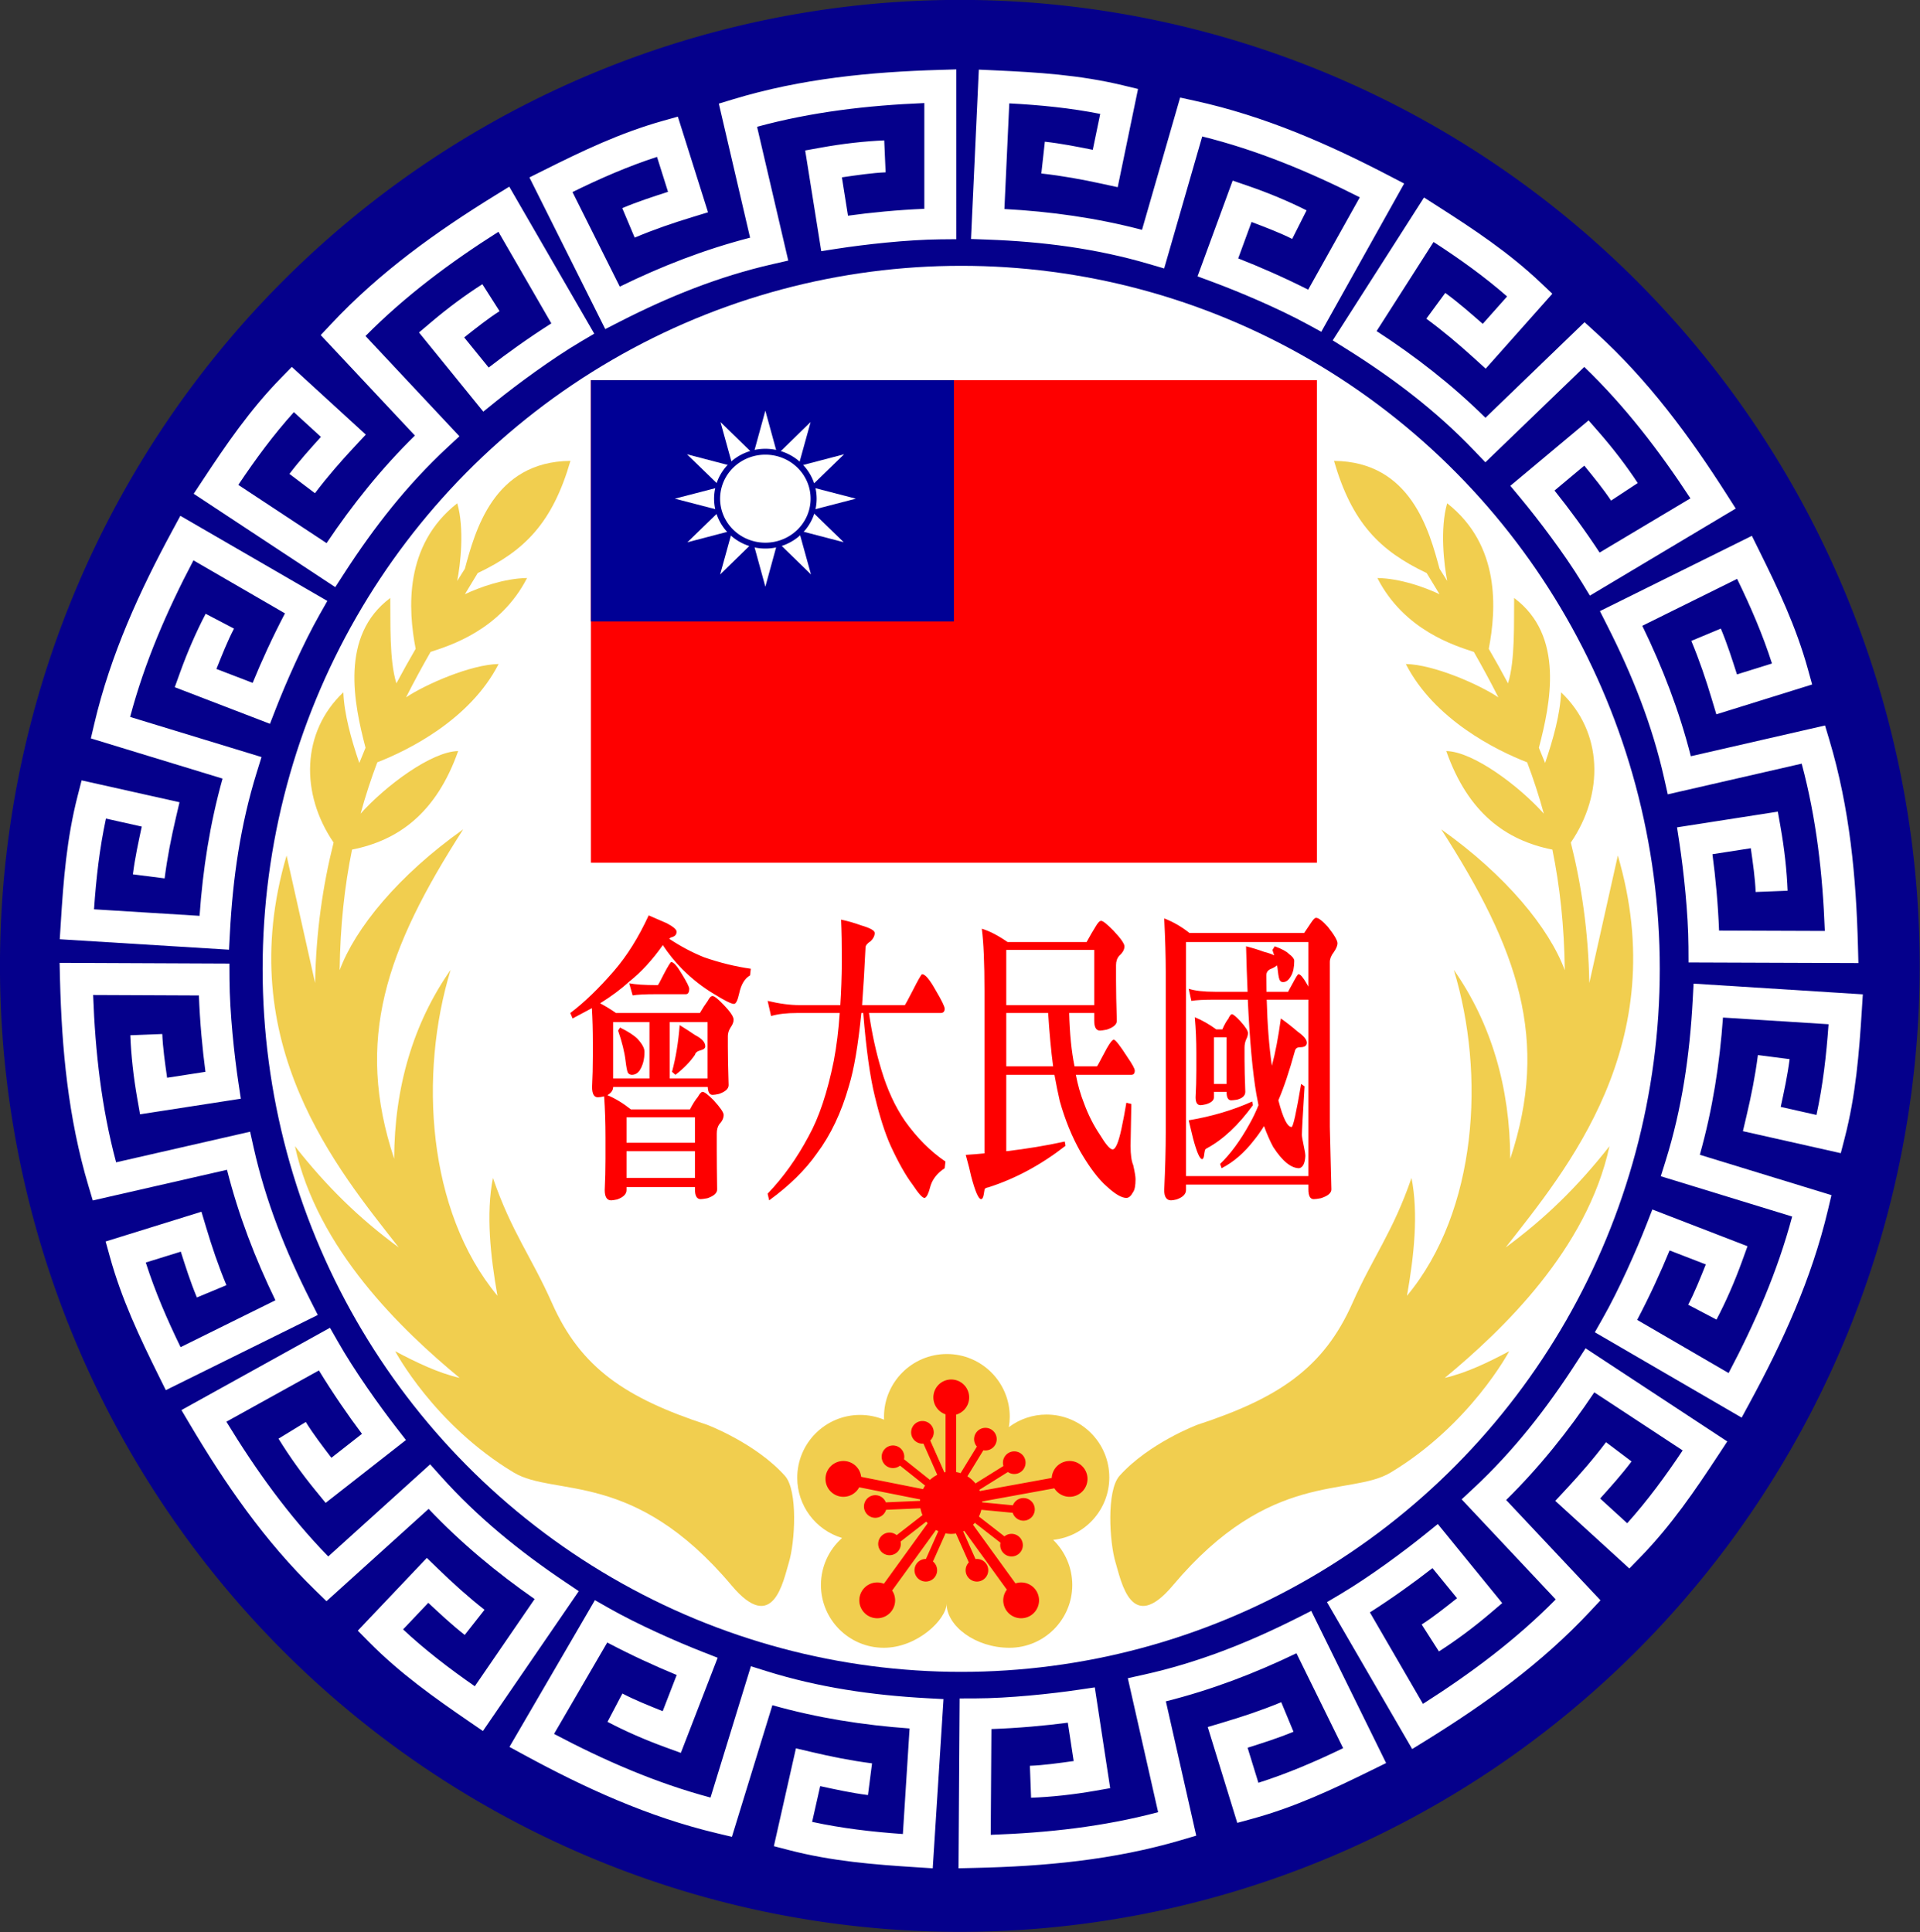
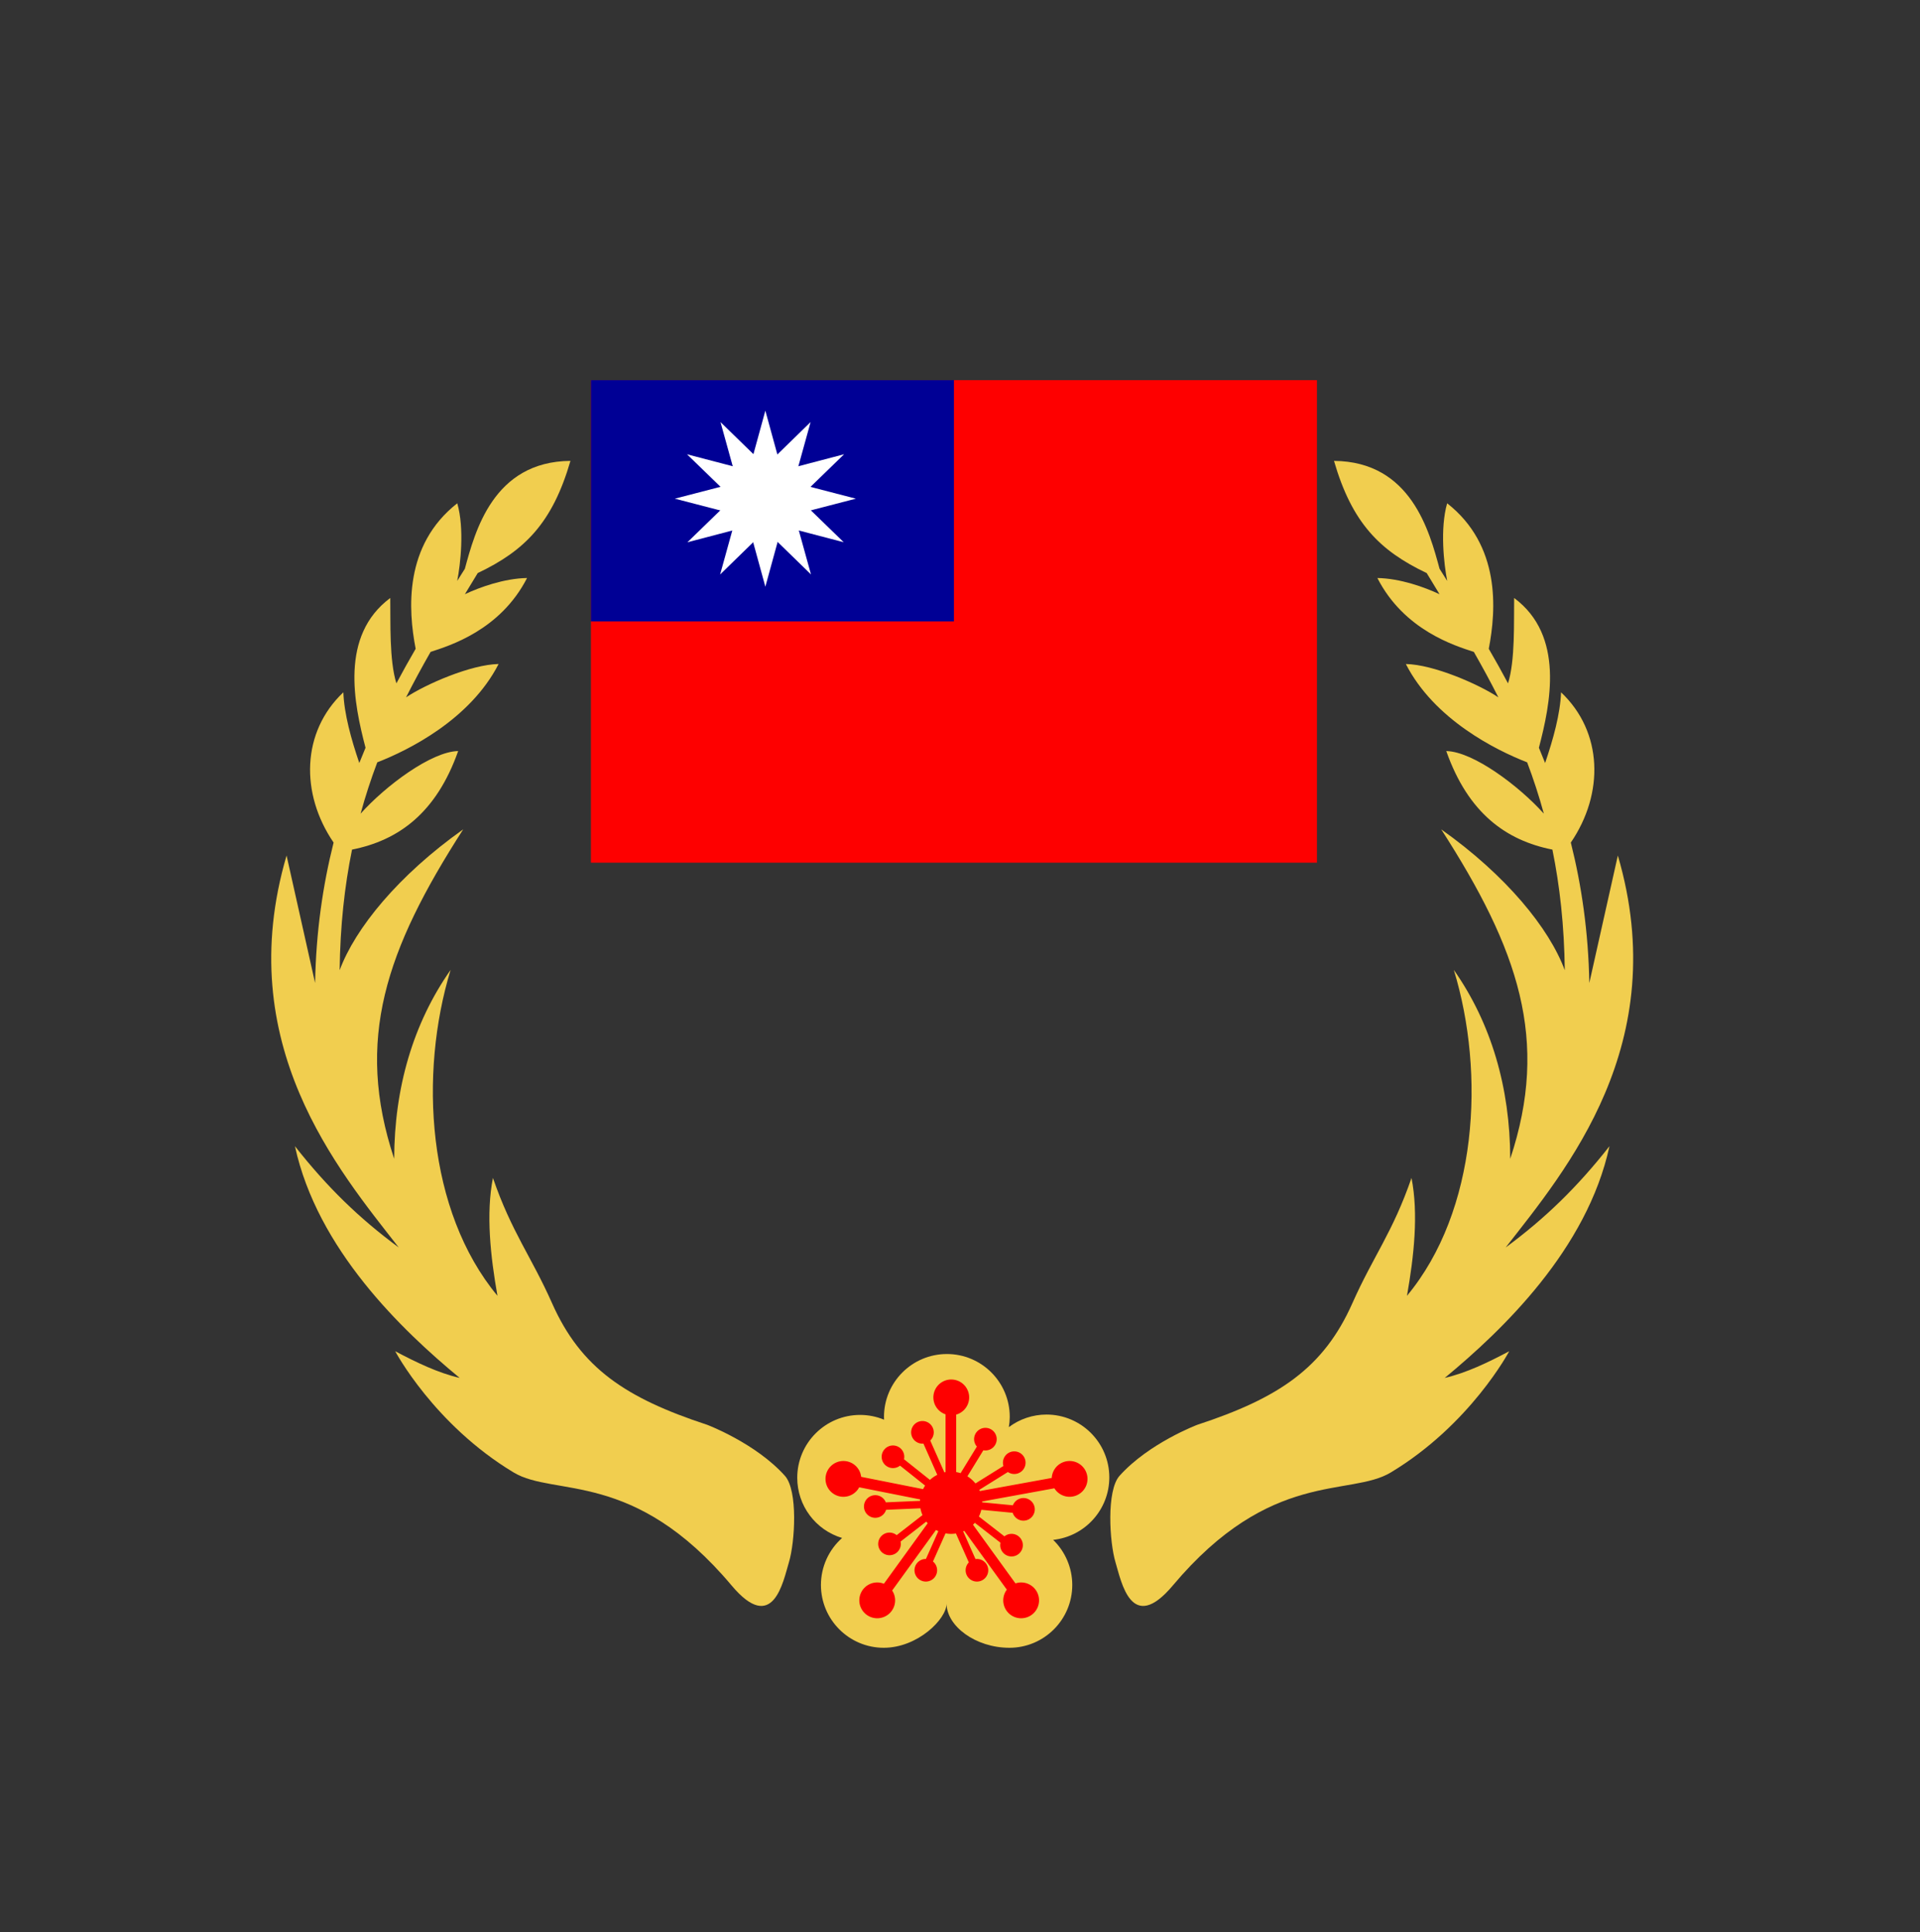
<svg xmlns="http://www.w3.org/2000/svg" xmlns:ns1="http://www.inkscape.org/namespaces/inkscape" xmlns:ns2="http://sodipodi.sourceforge.net/DTD/sodipodi-0.dtd" xmlns:xlink="http://www.w3.org/1999/xlink" width="94.531mm" height="95.146mm" viewBox="0 0 94.531 95.146" version="1.1" id="svg8" ns1:version="0.92.3 (2405546, 2018-03-11)" ns2:docname="nhj.svg">
  <rect x="0" y="0" width="94.531" height="95.146" fill="#333333" stroke="none" />
  <defs id="defs2" />
  <ns2:namedview id="base" pagecolor="#ffffff" bordercolor="#666666" borderopacity="1.0" ns1:pageopacity="0.0" ns1:pageshadow="2" ns1:zoom="0.98994949" ns1:cx="206.98268" ns1:cy="82.014707" ns1:document-units="mm" ns1:current-layer="g2420" showgrid="false" fit-margin-top="0" fit-margin-left="0" fit-margin-right="0" fit-margin-bottom="0" ns1:window-width="1920" ns1:window-height="1018" ns1:window-x="-8" ns1:window-y="-8" ns1:window-maximized="1" />
  <g ns1:label="Layer 1" ns1:groupmode="layer" id="layer1" transform="translate(-24.804,-69.48)">
    <g id="g2420" transform="matrix(0.525,0,0,0.525,11.78,32.998)">
-       <path ns1:connector-curvature="0" id="path2385-2" d="m 204.839,160.084 a 90.017,90.603 0 0 1 -90.017,90.603 90.017,90.603 0 0 1 -90.017,-90.603 90.017,90.603 0 0 1 90.017,-90.603 90.017,90.603 0 0 1 90.017,90.603 z" style="opacity:1;fill:#05008b;fill-opacity:1;fill-rule:nonzero;stroke:none;stroke-width:6.02;stroke-linecap:butt;stroke-linejoin:miter;stroke-miterlimit:4;stroke-dasharray:none;stroke-dashoffset:0;stroke-opacity:1;paint-order:stroke markers fill" />
-       <ellipse ry="65.94" rx="65.514" cy="160.362" cx="114.951" id="path2385" style="opacity:1;fill:#ffffff;fill-opacity:1;fill-rule:nonzero;stroke:none;stroke-width:4.381;stroke-linecap:butt;stroke-linejoin:miter;stroke-miterlimit:4;stroke-dasharray:none;stroke-dashoffset:0;stroke-opacity:1;paint-order:stroke markers fill" />
      <path id="rect2-3" d="m 80.224,105.147 h 68.088 v 45.259 H 80.224 Z" style="opacity:1;fill:#fe0000;stroke-width:0.508" ns1:connector-curvature="0" />
      <path id="rect4-3" d="m 80.224,105.147 h 34.044 v 22.63 H 80.224 Z" style="opacity:1;fill:#000095;stroke-width:0.508" ns1:connector-curvature="0" />
      <path style="opacity:1;fill:#ffffff;stroke-width:0.279" ns1:connector-curvature="0" d="m 98.846,116.263 -2.263,8.256 -2.263,-8.256 2.263,-8.256 m 0,10.457 8.487,-2.202 -8.487,-2.202 -8.487,2.202" id="four_rays-8" />
      <use style="opacity:1" height="100%" width="100%" y="0" x="0" id="use7-8" transform="matrix(0.866,0.486,-0.514,0.866,72.702,-31.398)" xlink:href="#four_rays-8" />
      <use style="opacity:1" height="100%" width="100%" y="0" x="0" id="use9-9" transform="matrix(0.5,0.842,-0.89,0.5,151.802,-23.23)" xlink:href="#four_rays-8" />
-       <path id="circle11-9" d="m 101.393,116.263 a 4.809,4.678 0 0 1 -4.809,4.678 4.809,4.678 0 0 1 -4.809,-4.678 4.809,4.678 0 0 1 4.809,-4.678 4.809,4.678 0 0 1 4.809,4.678 z" style="opacity:1;fill:#000095;stroke-width:0.279" ns1:connector-curvature="0" />
      <path id="circle13-4" d="m 100.827,116.263 a 4.244,4.128 0 0 1 -4.244,4.128 4.244,4.128 0 0 1 -4.244,-4.128 4.244,4.128 0 0 1 4.244,-4.128 4.244,4.128 0 0 1 4.244,4.128 z" style="opacity:1;fill:#ffffff;stroke-width:0.279" ns1:connector-curvature="0" />
      <g id="text1562" style="font-style:normal;font-variant:normal;font-weight:normal;font-stretch:normal;font-size:23.139px;line-height:1.25;font-family:'DIN Schablonierschrift';-inkscape-font-specification:'DIN Schablonierschrift';letter-spacing:0px;word-spacing:0px;fill:#000000;fill-opacity:1;stroke:none;stroke-width:0.578" transform="matrix(0.794,0,0,1.259,31.538,-3.207)" aria-label="會大民國">
-         <path ns1:connector-curvature="0" id="path1636" transform="scale(0.333,0.21)" d="m 204.631,599.701 c -3.572,7.743 -7.642,14.268 -12.209,19.574 -5.516,6.381 -10.716,11.4 -15.6,15.057 l 0.814,1.936 c 2.442,-1.291 4.724,-2.509 6.85,-3.656 0.226,3.8 0.34,7.886 0.34,12.26 v 4.732 c 0,3.728 -0.091,7.386 -0.271,10.971 0,2.438 0.679,3.656 2.035,3.656 0.543,0 1.266,-0.109 2.17,-0.324 h 0.068 c 0.317,4.589 0.475,9.429 0.475,14.52 v 7.744 c 0,3.728 -0.091,7.384 -0.271,10.969 0,2.438 0.769,3.658 2.307,3.658 0.362,0 1.062,-0.109 2.102,-0.324 2.216,-0.789 3.324,-1.9 3.324,-3.334 v -1.074 h 24.279 v 0.859 c 0,2.294 0.679,3.441 2.035,3.441 0.407,0 1.199,-0.107 2.375,-0.322 2.306,-0.789 3.459,-1.829 3.459,-3.119 -0.09,-6.023 -0.137,-10.754 -0.137,-14.195 v -5.594 c 0,-1.362 0.293,-2.474 0.881,-3.334 1.04,-1.075 1.561,-2.187 1.561,-3.334 0,-0.86 -1.176,-2.581 -3.527,-5.162 -1.989,-2.008 -3.301,-3.012 -3.934,-3.012 -0.452,0 -1.017,0.611 -1.695,1.83 -0.95,1.147 -1.877,2.616 -2.781,4.408 h -20.957 c -2.803,-2.223 -5.584,-3.908 -8.342,-5.055 1.356,-0.789 2.035,-1.757 2.035,-2.904 h 33.572 c 0.09,1.864 0.655,2.797 1.695,2.797 0.543,0 1.289,-0.107 2.238,-0.322 2.306,-0.789 3.459,-1.829 3.459,-3.119 -0.181,-5.808 -0.271,-10.396 -0.271,-13.766 v -3.656 c 0,-1.004 0.316,-2.008 0.949,-3.012 0.723,-1.004 1.086,-1.936 1.086,-2.797 0,-1.075 -1.176,-2.832 -3.527,-5.27 -1.989,-2.079 -3.301,-3.119 -3.934,-3.119 -0.543,0 -1.108,0.574 -1.695,1.721 -0.95,1.291 -1.877,2.725 -2.781,4.303 H 193.033 c -1.854,-1.291 -3.73,-2.438 -5.629,-3.441 4.024,-2.509 7.483,-5.091 10.377,-7.744 4.16,-3.298 8.114,-7.601 11.867,-12.906 1.854,2.868 4.139,5.7 6.852,8.496 3.527,3.513 7.279,6.454 11.258,8.82 3.798,2.366 6.172,3.549 7.121,3.549 0.678,0 1.289,-1.22 1.832,-3.658 0.678,-3.226 1.966,-5.376 3.865,-6.451 l 0.271,-2.367 c -5.516,-0.789 -11.056,-2.15 -16.617,-4.086 -4.25,-1.721 -8.365,-3.908 -12.344,-6.561 0.181,-0.072 0.362,-0.217 0.543,-0.432 1.402,-0.287 2.104,-0.967 2.104,-2.043 0,-0.789 -1.153,-1.793 -3.459,-3.012 -1.854,-0.789 -4.002,-1.719 -6.443,-2.795 z m 236.703,0.859 c -0.452,0 -1.131,0.718 -2.035,2.152 l -2.17,3.225 h -40.695 c -2.803,-2.223 -5.786,-3.943 -8.951,-5.162 0.362,7.457 0.541,13.767 0.541,18.93 v 57 c 0,5.808 -0.179,12.618 -0.541,20.434 0,2.438 0.814,3.658 2.441,3.658 0.407,-10e-6 1.062,-0.109 1.967,-0.324 2.216,-0.789 3.322,-1.9 3.322,-3.334 v -1.936 h 43.408 v 1.721 c 0,2.294 0.632,3.441 1.898,3.441 0.543,0 1.379,-0.107 2.51,-0.322 2.487,-0.789 3.73,-1.829 3.73,-3.119 l -0.543,-22.154 v -58.506 c 0,-1.147 0.451,-2.294 1.355,-3.441 0.904,-1.291 1.357,-2.366 1.357,-3.227 0,-1.004 -1.13,-2.941 -3.391,-5.809 -1.944,-2.151 -3.346,-3.227 -4.205,-3.227 z m -168.473,0.646 c 0.181,4.015 0.271,9.034 0.271,15.057 -0.045,5.306 -0.226,10.396 -0.543,15.271 h -14.379 c -3.436,0 -7.235,-0.502 -11.395,-1.506 l 1.221,5.377 c 2.442,-0.717 5.517,-1.074 9.225,-1.074 h 15.125 c -0.407,6.094 -1.109,11.758 -2.104,16.992 -2.261,11.185 -5.245,20.111 -8.953,26.779 -4.115,7.743 -8.952,14.519 -14.514,20.326 l 0.543,2.367 c 7.189,-5.234 12.84,-10.791 16.955,-16.67 4.883,-6.525 8.658,-14.484 11.326,-23.877 1.809,-5.879 3.28,-14.518 4.41,-25.918 h 0.678 c 1.04,12.906 2.419,22.799 4.137,29.682 1.718,7.17 3.594,13.014 5.629,17.531 2.758,5.951 5.336,10.503 7.732,13.658 2.08,3.155 3.482,4.732 4.205,4.732 0.723,0 1.47,-1.506 2.238,-4.518 0.814,-2.366 2.464,-4.372 4.951,-6.021 l 0.271,-2.367 c -5.29,-3.585 -10.083,-8.387 -14.379,-14.41 -3.482,-5.091 -6.262,-11.114 -8.342,-18.068 -1.899,-6.238 -3.368,-12.977 -4.408,-20.219 h 25.365 c 0.995,0 1.492,-0.502 1.492,-1.506 0,-0.789 -1.086,-3.011 -3.256,-6.668 -2.08,-3.728 -3.663,-5.594 -4.748,-5.594 -0.271,0 -1.401,1.973 -3.391,5.916 -1.673,3.226 -2.577,4.911 -2.713,5.055 h -15.193 c 0.452,-6.023 0.859,-12.834 1.221,-20.434 0,-0.717 0.611,-1.471 1.832,-2.26 0.95,-0.932 1.424,-1.901 1.424,-2.904 -10e-6,-0.86 -1.604,-1.755 -4.814,-2.688 -2.351,-0.86 -4.725,-1.541 -7.121,-2.043 z m 92.238,0.43 c -0.543,0 -1.219,0.716 -2.033,2.15 -0.904,1.434 -1.945,3.226 -3.121,5.377 h -28.01 c -3.436,-2.366 -6.489,-3.942 -9.156,-4.73 0.633,4.804 0.949,12.117 0.949,21.939 v 57.754 c -2.125,0.215 -4.341,0.394 -6.646,0.537 0.95,3.442 1.582,5.95 1.898,7.527 1.447,5.449 2.623,8.174 3.527,8.174 0.452,0 0.768,-0.538 0.949,-1.613 0.09,-0.645 0.181,-1.183 0.271,-1.613 0,-0.502 0.474,-0.823 1.424,-0.967 9.586,-3.083 18.696,-7.995 27.332,-14.734 l -0.271,-1.506 c -6.556,1.434 -13.474,2.581 -20.754,3.441 v -27.102 h 17.092 c 0.633,3.513 1.267,6.631 1.9,9.355 1.854,6.596 4.295,12.584 7.324,17.961 3.301,5.664 6.444,9.788 9.428,12.369 2.894,2.653 5.177,3.979 6.85,3.979 0.859,0 1.65,-0.681 2.373,-2.043 0.588,-0.789 0.883,-2.331 0.883,-4.625 0,-0.86 -0.272,-2.51 -0.814,-4.947 -0.633,-1.434 -0.949,-3.728 -0.949,-6.883 l 0.271,-14.842 -1.764,-0.43 c -0.543,3.298 -1.131,6.416 -1.764,9.355 -1.04,4.804 -2.079,7.207 -3.119,7.207 -0.904,0 -2.42,-1.756 -4.545,-5.27 -2.261,-3.37 -4.137,-7.099 -5.629,-11.186 -1.221,-3.083 -2.169,-6.417 -2.848,-10.002 h 19.668 c 0.814,0 1.221,-0.502 1.221,-1.506 0,-0.645 -0.86,-2.223 -2.578,-4.732 -2.668,-4.159 -4.295,-6.238 -4.883,-6.238 -0.633,0 -1.921,1.901 -3.865,5.701 -1.311,2.509 -2.013,3.764 -2.104,3.764 h -7.936 c -1.085,-5.306 -1.718,-11.614 -1.898,-18.928 h 8.885 v 2.795 c 0,2.294 0.679,3.441 2.035,3.441 0.407,0 1.197,-0.107 2.373,-0.322 2.396,-0.789 3.596,-1.829 3.596,-3.119 -0.181,-6.023 -0.271,-10.754 -0.271,-14.195 v -5.594 c 0,-1.362 0.384,-2.474 1.152,-3.334 1.221,-1.075 1.832,-2.187 1.832,-3.334 0,-0.932 -1.311,-2.796 -3.934,-5.592 -2.261,-2.294 -3.709,-3.441 -4.342,-3.441 z m 30.113,7.527 h 43.408 v 15.811 c -0.181,-0.287 -0.385,-0.646 -0.611,-1.076 -1.266,-2.223 -2.238,-3.334 -2.916,-3.334 -0.226,0 -0.905,1.076 -2.035,3.227 -1.04,1.864 -1.582,2.868 -1.627,3.012 h -7.664 c -0.045,-1.864 -0.068,-3.799 -0.068,-5.807 0,-1.219 0.679,-2.044 2.035,-2.475 0.633,-0.287 1.221,-0.646 1.764,-1.076 0.136,0.574 0.226,1.185 0.271,1.83 0.226,2.079 0.496,3.262 0.812,3.549 0.181,0.359 0.543,0.537 1.086,0.537 1.085,0 2.034,-0.752 2.848,-2.258 0.723,-1.291 1.086,-3.049 1.086,-5.271 0,-0.717 -0.632,-1.541 -1.898,-2.473 -0.814,-0.86 -2.487,-1.757 -5.02,-2.689 l -0.814,1.291 c 0.226,0.645 0.43,1.29 0.611,1.936 -0.769,-0.43 -1.989,-0.859 -3.662,-1.289 -1.944,-0.717 -4.048,-1.364 -6.309,-1.938 0.136,5.664 0.317,11.042 0.543,16.133 H 405.523 c -4.069,0 -7.189,-0.359 -9.359,-1.076 l 0.949,4.303 c 1.718,-0.287 4.522,-0.43 8.41,-0.43 h 11.598 c 0.678,14.483 1.694,25.668 3.051,33.555 0.226,1.291 0.475,2.581 0.746,3.871 -0.904,2.294 -1.967,4.517 -3.188,6.668 -3.301,5.951 -6.781,10.684 -10.443,14.197 l 0.541,1.506 c 4.205,-2.151 8.027,-5.449 11.463,-9.895 1.176,-1.434 2.373,-3.119 3.594,-5.055 1.04,2.868 2.125,5.341 3.256,7.42 3.256,5.019 6.331,7.529 9.225,7.529 1.311,-0.287 2.034,-1.722 2.17,-4.303 0,-0.717 -0.181,-1.9 -0.543,-3.549 -0.452,-2.079 -0.678,-3.405 -0.678,-3.979 0,-1.362 0.316,-7.099 0.949,-17.209 l -1.221,-0.859 c -1.718,10.181 -2.848,15.271 -3.391,15.271 -1.492,0 -3.052,-3.155 -4.68,-9.465 1.944,-4.517 3.911,-10.395 5.9,-17.637 0.226,-0.789 0.814,-1.184 1.764,-1.184 1.628,0 2.441,-0.538 2.441,-1.613 10e-6,-1.075 -1.062,-2.365 -3.188,-3.871 -1.989,-1.721 -4.002,-3.298 -6.037,-4.732 -0.904,6.668 -1.967,12.26 -3.188,16.777 -0.995,-6.883 -1.604,-14.698 -1.83,-23.445 h 14.785 v 62.592 h -43.408 z m -63.754,2.797 h 31.199 v 19.574 h -31.199 z m -118.826,4.303 c -0.271,0 -1.176,1.469 -2.713,4.408 -1.221,2.438 -1.898,3.694 -2.033,3.766 h -0.543 c -4.205,0 -7.415,-0.216 -9.631,-0.646 l 1.221,4.303 c 1.583,-0.287 4.386,-0.43 8.41,-0.43 h 10.445 c 0.814,0 1.221,-0.647 1.221,-1.938 0,-0.645 -0.86,-2.366 -2.578,-5.162 -1.673,-2.868 -2.94,-4.301 -3.799,-4.301 z m 118.826,18.068 h 14.854 c 0.452,7.17 1.04,13.479 1.764,18.928 h -16.617 z m 80.033,0.43 c -0.362,0 -0.792,0.538 -1.289,1.613 -0.723,0.932 -1.425,2.186 -2.104,3.764 h -2.17 c -2.577,-1.864 -5.109,-3.299 -7.596,-4.303 0.362,4.159 0.543,8.389 0.543,12.691 v 6.238 c 0,3.155 -0.091,6.31 -0.271,9.465 0,1.864 0.588,2.795 1.764,2.795 0.407,0 1.062,-0.107 1.967,-0.322 1.854,-0.574 2.779,-1.397 2.779,-2.473 v -1.938 h 4.477 c 0,2.008 0.544,3.012 1.629,3.012 0.407,0 1.084,-0.071 2.033,-0.215 1.989,-0.502 2.984,-1.435 2.984,-2.797 -0.181,-4.804 -0.271,-8.602 -0.271,-11.398 v -4.303 c 0,-1.004 0.181,-1.936 0.543,-2.797 0.452,-0.86 0.678,-1.648 0.678,-2.365 0,-0.789 -0.904,-2.188 -2.713,-4.195 -1.537,-1.649 -2.53,-2.473 -2.982,-2.473 z m -219.477,2.797 h 12.887 v 20.004 h -12.887 z m 20.076,0 h 13.428 V 657.562 H 212.092 Z m 3.525,1.074 c -0.452,6.023 -1.356,11.544 -2.713,16.562 l 1.221,1.076 c 2.894,-2.223 5.2,-4.588 6.918,-7.098 0.181,-0.789 0.86,-1.326 2.035,-1.613 1.085,-0.287 1.629,-0.753 1.629,-1.398 0,-1.434 -1.199,-2.762 -3.596,-3.98 -1.673,-1.147 -3.505,-2.33 -5.494,-3.549 z m -21.16,0.861 -0.678,1.074 c 1.402,4.087 2.283,7.673 2.645,10.756 0.271,2.223 0.543,3.62 0.814,4.193 0.362,0.502 0.836,0.754 1.424,0.754 1.04,0 1.921,-0.466 2.645,-1.398 1.221,-1.792 1.832,-4.051 1.832,-6.775 0,-1.291 -0.837,-2.833 -2.51,-4.625 -1.311,-1.291 -3.369,-2.616 -6.172,-3.979 z m 210.658,3.441 h 4.477 v 16.562 h -4.477 z m 13.564,22.799 c -6.873,3.083 -14.377,5.306 -22.516,6.668 0.723,3.011 1.242,5.163 1.559,6.453 1.311,4.876 2.374,7.314 3.188,7.314 0.362,0 0.61,-0.502 0.746,-1.506 0.045,-0.502 0.115,-0.933 0.205,-1.291 0,-0.502 0.27,-0.861 0.812,-1.076 5.697,-3.083 11.123,-8.173 16.277,-15.271 z m -221.916,5.594 h 24.279 v 9.033 h -24.279 z m 0,12.045 h 24.279 v 9.465 h -24.279 z" style="font-style:normal;font-variant:normal;font-weight:normal;font-stretch:normal;font-family:DFPNMingXBold-B5;-inkscape-font-specification:DFPNMingXBold-B5;fill:#fe0000;fill-opacity:1;stroke-width:2.186" />
-       </g>
+         </g>
      <path ns1:connector-curvature="0" id="path1645" d="m 78.304,112.718 c -7.245,0.058 -8.954,6.644 -9.901,10.12 -0.24,0.379 -0.475,0.754 -0.718,1.139 0.301,-1.524 0.694,-4.898 0.005,-7.283 -5.02,3.942 -4.609,9.987 -3.902,13.649 -0.611,1.053 -1.216,2.132 -1.806,3.241 -0.679,-2.17 -0.54,-5.743 -0.574,-8.007 -4.756,3.535 -3.4,9.93 -2.321,14.049 -0.199,0.471 -0.393,0.947 -0.584,1.429 -0.764,-2.242 -1.419,-4.601 -1.496,-6.63 -3.933,3.715 -4.049,9.504 -0.915,14.092 -1.006,4.006 -1.646,8.367 -1.735,13.172 l -2.675,-11.956 c -5.18,17.666 4.874,29.518 10.518,36.761 -3.717,-2.74 -6.725,-5.67 -9.733,-9.497 2.099,9.669 10.035,17.262 15.45,21.734 -2.016,-0.467 -4.032,-1.436 -6.048,-2.504 0,0 3.638,6.879 11.109,11.373 3.847,2.314 11.252,-0.334 20.437,10.597 3.903,4.646 4.833,-0.364 5.378,-2.172 0.568,-1.884 0.861,-6.731 -0.377,-8.112 -2.759,-3.078 -7.301,-4.788 -7.301,-4.788 -7.627,-2.505 -11.836,-5.317 -14.536,-11.403 -1.951,-4.397 -3.789,-6.653 -5.544,-11.748 -0.661,3.355 -0.236,7.323 0.425,11.056 -6.615,-7.969 -7.371,-20.804 -4.394,-30.569 -3.512,5.008 -5.276,11.055 -5.292,17.717 -3.701,-11.15 -0.787,-19.607 6.473,-30.899 -6.083,4.31 -10.134,9.281 -11.587,13.213 0.051,-4.185 0.468,-7.91 1.162,-11.315 4.346,-0.862 7.896,-3.416 9.953,-9.243 -2.521,0.045 -6.824,3.273 -9.151,5.873 0.457,-1.675 0.983,-3.274 1.565,-4.815 2.916,-1.133 8.712,-4.011 11.377,-9.222 -2.592,0.046 -6.83,1.893 -8.678,3.127 0.73,-1.447 1.501,-2.861 2.301,-4.263 1.756,-0.577 6.534,-2.018 9.046,-6.93 -2.15,0.039 -4.429,0.86 -5.83,1.52 0.4,-0.658 0.8,-1.319 1.205,-1.985 4.423,-2.099 7.013,-4.726 8.694,-10.522 z m 71.607,0 c 1.68,5.797 4.27,8.423 8.693,10.522 0.404,0.666 0.805,1.327 1.205,1.985 -1.401,-0.66 -3.68,-1.481 -5.83,-1.52 2.512,4.913 7.29,6.354 9.046,6.93 0.8,1.401 1.571,2.816 2.301,4.263 -1.848,-1.234 -6.085,-3.081 -8.677,-3.127 2.665,5.211 8.46,8.088 11.376,9.222 0.583,1.541 1.108,3.14 1.565,4.815 -2.327,-2.6 -6.63,-5.828 -9.151,-5.873 2.057,5.827 5.608,8.381 9.953,9.243 0.694,3.404 1.111,7.13 1.162,11.315 -1.453,-3.932 -5.504,-8.903 -11.587,-13.213 7.26,11.292 10.174,19.749 6.472,30.899 -0.016,-6.662 -1.779,-12.709 -5.291,-17.717 2.977,9.764 2.221,22.6 -4.394,30.569 0.661,-3.733 1.087,-7.701 0.425,-11.056 -1.755,5.095 -3.593,7.351 -5.544,11.748 -2.7,6.086 -6.909,8.898 -14.536,11.403 0,0 -4.542,1.71 -7.301,4.788 -1.238,1.381 -0.945,6.228 -0.378,8.112 0.545,1.808 1.475,6.818 5.378,2.172 9.185,-10.932 16.59,-8.283 20.436,-10.597 7.47,-4.494 11.109,-11.373 11.109,-11.373 -2.016,1.069 -4.032,2.037 -6.048,2.504 5.415,-4.472 13.352,-12.065 15.45,-21.734 -3.008,3.827 -6.016,6.756 -9.733,9.497 5.644,-7.242 15.698,-19.095 10.518,-36.761 l -2.675,11.956 c -0.089,-4.805 -0.729,-9.167 -1.735,-13.172 3.134,-4.588 3.018,-10.378 -0.915,-14.092 -0.077,2.029 -0.732,4.388 -1.496,6.63 -0.191,-0.481 -0.384,-0.958 -0.583,-1.429 1.08,-4.119 2.434,-10.514 -2.321,-14.049 -0.034,2.264 0.105,5.837 -0.574,8.007 -0.59,-1.109 -1.195,-2.188 -1.806,-3.241 0.708,-3.662 1.118,-9.708 -3.902,-13.649 -0.689,2.385 -0.296,5.759 0.005,7.283 -0.243,-0.385 -0.478,-0.76 -0.718,-1.139 -0.946,-3.477 -2.656,-10.062 -9.901,-10.12 z" style="fill:#f1ce4f;fill-opacity:1;stroke:none;stroke-width:0.265px;stroke-linecap:butt;stroke-linejoin:miter;stroke-opacity:1" />
      <path ns2:nodetypes="cccccccccccccccccc" ns1:connector-curvature="0" id="path1761" d="m 113.606,196.49 c -3.257,-9e-5 -5.897,2.64 -5.897,5.896 0.001,0.088 0.004,0.176 0.009,0.264 -0.713,-0.295 -1.476,-0.447 -2.247,-0.448 -3.257,-9e-5 -5.897,2.64 -5.897,5.896 0.001,2.604 1.711,4.899 4.205,5.646 -1.259,1.117 -1.981,2.719 -1.984,4.402 -9e-5,3.257 2.64,5.897 5.897,5.897 3.178,-0.003 5.887,-2.692 5.887,-4.148 0,2.109 2.71,4.146 5.89,4.148 3.257,9e-5 5.897,-2.64 5.897,-5.897 -0.002,-1.593 -0.649,-3.117 -1.792,-4.225 2.993,-0.322 5.263,-2.846 5.266,-5.856 9e-5,-3.257 -2.64,-5.897 -5.896,-5.897 -1.272,0.002 -2.509,0.416 -3.527,1.179 0.055,-0.318 0.084,-0.639 0.086,-0.962 -1.9e-4,-3.257 -2.64,-5.896 -5.897,-5.896 z" style="opacity:1;fill:#f1ce4f;fill-opacity:1;fill-rule:nonzero;stroke:none;stroke-width:10.862;stroke-linecap:butt;stroke-linejoin:miter;stroke-miterlimit:4;stroke-dasharray:none;stroke-dashoffset:0;stroke-opacity:1;paint-order:stroke markers fill" />
      <path ns1:connector-curvature="0" id="path1806" d="m 114.019,198.879 a 1.679,1.679 0 0 0 -1.679,1.679 1.679,1.679 0 0 0 1.142,1.589 v 5.419 a 2.919,2.919 0 0 0 -0.111,0.025 l -1.324,-2.988 a 1.061,1.061 0 0 0 0.329,-0.767 1.061,1.061 0 0 0 -1.061,-1.061 1.061,1.061 0 0 0 -1.06,1.061 1.061,1.061 0 0 0 1.06,1.061 1.061,1.061 0 0 0 0.093,-0.005 l 1.299,2.93 a 2.919,2.919 0 0 0 -0.688,0.474 l -2.433,-1.938 a 1.061,1.061 0 0 0 0.026,-0.23 1.061,1.061 0 0 0 -1.06,-1.06 1.061,1.061 0 0 0 -1.061,1.06 1.061,1.061 0 0 0 1.061,1.061 1.061,1.061 0 0 0 0.661,-0.232 l 2.352,1.872 a 2.919,2.919 0 0 0 -0.189,0.334 l -5.808,-1.155 a 1.679,1.679 0 0 0 -1.666,-1.485 1.679,1.679 0 0 0 -1.678,1.679 1.679,1.679 0 0 0 1.678,1.679 1.679,1.679 0 0 0 1.482,-0.891 l 5.712,1.137 a 2.919,2.919 0 0 0 -0.009,0.135 l -3.208,0.14 a 1.061,1.061 0 0 0 -0.987,-0.672 1.061,1.061 0 0 0 -1.061,1.061 1.061,1.061 0 0 0 1.061,1.06 1.061,1.061 0 0 0 1.013,-0.75 l 3.22,-0.14 a 2.919,2.919 0 0 0 0.195,0.637 l -2.422,1.881 a 1.061,1.061 0 0 0 -0.671,-0.24 1.061,1.061 0 0 0 -1.061,1.061 1.061,1.061 0 0 0 1.061,1.061 1.061,1.061 0 0 0 1.06,-1.061 1.061,1.061 0 0 0 -0.024,-0.219 l 2.411,-1.874 a 2.919,2.919 0 0 0 0.131,0.158 l -4.106,5.673 a 1.679,1.679 0 0 0 -0.625,-0.122 1.679,1.679 0 0 0 -1.679,1.679 1.679,1.679 0 0 0 1.679,1.678 1.679,1.679 0 0 0 1.679,-1.678 1.679,1.679 0 0 0 -0.278,-0.924 l 4.109,-5.677 a 2.919,2.919 0 0 0 0.222,0.109 l -1.163,2.608 a 1.061,1.061 0 0 0 -0.012,-5.2e-4 1.061,1.061 0 0 0 -1.06,1.061 1.061,1.061 0 0 0 1.06,1.061 1.061,1.061 0 0 0 1.061,-1.061 1.061,1.061 0 0 0 -0.39,-0.821 l 1.178,-2.64 a 2.919,2.919 0 0 0 0.515,0.049 2.919,2.919 0 0 0 0.46,-0.038 l 1.21,2.714 a 1.061,1.061 0 0 0 -0.3,0.737 1.061,1.061 0 0 0 1.061,1.061 1.061,1.061 0 0 0 1.06,-1.061 1.061,1.061 0 0 0 -1.06,-1.061 1.061,1.061 0 0 0 -0.135,0.01 l -1.158,-2.596 a 2.919,2.919 0 0 0 0.106,-0.048 l 3.99,5.513 a 1.679,1.679 0 0 0 -0.336,1.004 1.679,1.679 0 0 0 1.679,1.679 1.679,1.679 0 0 0 1.678,-1.679 1.679,1.679 0 0 0 -1.678,-1.679 1.679,1.679 0 0 0 -0.532,0.089 l -3.983,-5.501 a 2.919,2.919 0 0 0 0.17,-0.182 l 2.408,1.869 a 1.061,1.061 0 0 0 -0.026,0.226 1.061,1.061 0 0 0 1.061,1.061 1.061,1.061 0 0 0 1.061,-1.061 1.061,1.061 0 0 0 -1.061,-1.06 1.061,1.061 0 0 0 -0.666,0.236 l -2.394,-1.86 a 2.919,2.919 0 0 0 0.227,-0.633 l 2.943,0.283 a 1.061,1.061 0 0 0 1.01,0.737 1.061,1.061 0 0 0 1.06,-1.061 1.061,1.061 0 0 0 -1.06,-1.061 1.061,1.061 0 0 0 -0.991,0.682 l -2.886,-0.278 a 2.919,2.919 0 0 0 -0.003,-0.08 l 6.778,-1.237 a 1.679,1.679 0 0 0 1.427,0.796 1.679,1.679 0 0 0 1.679,-1.679 1.679,1.679 0 0 0 -1.679,-1.678 1.679,1.679 0 0 0 -1.674,1.59 l -6.742,1.23 a 2.919,2.919 0 0 0 -0.051,-0.115 l 2.679,-1.671 a 1.061,1.061 0 0 0 0.598,0.186 1.061,1.061 0 0 0 1.061,-1.061 1.061,1.061 0 0 0 -1.061,-1.061 1.061,1.061 0 0 0 -1.061,1.061 1.061,1.061 0 0 0 0.046,0.31 l -2.625,1.637 a 2.919,2.919 0 0 0 -0.754,-0.668 l 1.497,-2.444 a 1.061,1.061 0 0 0 0.192,0.018 1.061,1.061 0 0 0 1.06,-1.061 1.061,1.061 0 0 0 -1.06,-1.06 1.061,1.061 0 0 0 -1.061,1.06 1.061,1.061 0 0 0 0.261,0.696 l -1.527,2.493 a 2.919,2.919 0 0 0 -0.413,-0.1 v -5.391 a 1.679,1.679 0 0 0 1.216,-1.613 1.679,1.679 0 0 0 -1.678,-1.679 z" style="opacity:1;fill:#fe0000;fill-opacity:1;fill-rule:nonzero;stroke:none;stroke-width:10;stroke-linecap:butt;stroke-linejoin:miter;stroke-miterlimit:4;stroke-dasharray:none;stroke-dashoffset:0;stroke-opacity:1;paint-order:stroke markers fill" />
-       <path ns1:connector-curvature="0" id="path2193" d="m 114.491,75.998 -1.543,0.047 c -6.492,0.191 -12.965,0.81 -19.385,2.756 l -1.344,0.408 2.932,12.574 c -4.271,1.103 -8.308,2.675 -12.219,4.592 L 78.497,87.504 c 2.627,-1.291 5.221,-2.421 7.926,-3.299 l 1.033,3.277 c -1.414,0.46 -2.817,0.907 -4.293,1.529 l 1.166,2.766 c 1.844,-0.777 3.6,-1.374 5.43,-1.932 l 1.449,-0.443 -2.83,-8.971 -1.398,0.392 c -4.032,1.131 -7.575,2.837 -11.18,4.639 l -1.342,0.67 7.111,14.224 1.348,-0.689 c 4.631,-2.37 9.313,-4.253 14.344,-5.4 l 1.471,-0.336 -2.926,-12.549 c 5.122,-1.396 10.346,-2.004 15.686,-2.225 v 9.918 c -2.495,0.105 -5.003,0.348 -7.16,0.646 l -0.572,-3.596 c 1.404,-0.205 2.821,-0.415 4.102,-0.471 l -0.131,-2.996 c -1.886,0.082 -3.903,0.31 -5.967,0.684 l -1.445,0.261 1.506,9.445 1.478,-0.228 c 2.566,-0.4 6.59,-0.851 9.705,-0.881 l 1.484,-0.013 z m 2.111,0.022 -0.733,15.886 1.514,0.055 c 5.198,0.191 10.205,0.832 15.156,2.285 l 1.445,0.424 3.57,-12.381 c 5.152,1.28 10.009,3.297 14.777,5.709 l -4.84,8.66 c -2.229,-1.125 -4.536,-2.137 -6.564,-2.93 l 1.252,-3.418 c 1.326,0.506 2.665,1.013 3.811,1.59 l 1.35,-2.679 c -1.686,-0.848 -3.559,-1.634 -5.543,-2.315 l -1.389,-0.476 -3.295,8.98 1.402,0.519 c 2.435,0.903 6.166,2.475 8.9,3.969 l 1.305,0.711 7.772,-13.904 -1.371,-0.713 c -5.76,-3.001 -11.713,-5.617 -18.266,-7.051 l -1.373,-0.301 -3.576,12.408 c -4.265,-1.121 -8.556,-1.718 -12.904,-1.953 l 0.457,-9.908 c 2.922,0.155 5.739,0.433 8.528,0.987 l -0.698,3.367 c -1.459,-0.289 -2.902,-0.583 -4.494,-0.76 l -0.33,2.981 c 1.989,0.221 3.813,0.557 5.682,0.963 l 1.48,0.322 1.906,-9.213 -1.412,-0.34 c -4.072,-0.98 -7.995,-1.221 -12.021,-1.406 z m -44.035,10.978 -1.315,0.811 c -5.526,3.414 -10.819,7.19 -15.404,12.086 l -0.961,1.025 8.83,9.422 c -3.146,3.091 -5.854,6.473 -8.281,10.09 l -8.279,-5.463 c 1.629,-2.432 3.308,-4.71 5.211,-6.822 l 2.537,2.322 c -0.994,1.106 -1.986,2.193 -2.953,3.471 l 2.393,1.811 c 1.208,-1.596 2.429,-2.99 3.734,-4.389 l 1.033,-1.107 -6.938,-6.352 -1.015,1.039 c -2.925,2.997 -5.14,6.245 -7.359,9.609 l -0.826,1.252 13.276,8.758 0.822,-1.271 c 2.824,-4.369 5.935,-8.344 9.717,-11.854 l 1.105,-1.025 -8.81,-9.403 c 3.736,-3.771 7.954,-6.913 12.466,-9.776 l 4.963,8.59 c -2.108,1.34 -4.158,2.805 -5.877,4.142 l -2.295,-2.826 c 1.114,-0.881 2.235,-1.772 3.316,-2.461 l -1.613,-2.529 c -1.592,1.015 -3.222,2.222 -4.822,3.578 l -1.121,0.949 6.03,7.425 1.164,-0.939 c 2.022,-1.63 5.28,-4.032 7.963,-5.617 l 1.28,-0.756 z m 85.787,1.016 -8.565,13.4 1.284,0.803 c 4.409,2.761 8.428,5.814 11.992,9.545 l 1.041,1.09 9.274,-8.945 c 3.826,3.682 7.027,7.854 9.955,12.326 l -8.516,5.084 c -1.37,-2.089 -2.865,-4.118 -4.227,-5.817 l 2.791,-2.334 c 0.896,1.1 1.803,2.208 2.508,3.279 l 2.506,-1.648 c -1.037,-1.577 -2.267,-3.192 -3.646,-4.772 l -0.965,-1.105 -7.338,6.137 0.955,1.149 c 1.659,1.998 4.109,5.223 5.732,7.883 l 0.774,1.268 13.676,-8.168 -0.832,-1.303 c -3.493,-5.476 -7.344,-10.715 -12.307,-15.229 l -1.039,-0.946 -9.293,8.965 c -3.136,-3.1 -6.557,-5.758 -10.207,-8.132 l 5.342,-8.358 c 2.455,1.593 4.756,3.239 6.896,5.111 l -2.285,2.57 c -1.12,-0.979 -2.222,-1.954 -3.513,-2.903 l -1.776,2.418 c 1.613,1.185 3.026,2.386 4.444,3.67 l 1.121,1.018 6.252,-7.029 -1.055,-1 c -3.039,-2.882 -6.319,-5.048 -9.715,-7.219 z M 41.721,117.869 40.987,119.228 c -3.091,5.712 -5.801,11.623 -7.338,18.152 l -0.32,1.367 12.35,3.771 c -1.188,4.248 -1.853,8.528 -2.156,12.873 l -9.898,-0.613 c 0.201,-2.92 0.521,-5.73 1.119,-8.51 l 3.357,0.75 c -0.311,1.454 -0.63,2.891 -0.832,4.48 l 2.977,0.379 c 0.252,-1.986 0.617,-3.806 1.051,-5.668 l 0.345,-1.474 -9.181,-2.051 -0.361,1.407 c -1.044,4.056 -1.345,7.975 -1.594,11.998 l -0.094,1.498 15.873,0.98 0.08,-1.512 c 0.272,-5.195 0.989,-10.191 2.52,-15.119 l 0.448,-1.44 -12.323,-3.762 c 1.361,-5.132 3.453,-9.957 5.94,-14.687 l 8.582,4.974 c -1.161,2.212 -2.207,4.503 -3.031,6.519 l -3.396,-1.306 c 0.527,-1.318 1.054,-2.65 1.648,-3.785 l -2.658,-1.391 c -0.875,1.673 -1.689,3.531 -2.4,5.504 l -0.498,1.383 8.928,3.433 0.541,-1.393 c 0.941,-2.421 2.571,-6.127 4.107,-8.838 l 0.733,-1.293 z m 147.379,1.879 -14.25,7.061 0.683,1.351 c 2.353,4.639 4.222,9.329 5.35,14.363 l 0.33,1.471 12.557,-2.879 c 1.377,5.127 1.969,10.353 2.17,15.693 l -9.918,-0.035 c -0.096,-2.496 -0.331,-5.005 -0.621,-7.164 l 3.598,-0.561 c 0.2,1.405 0.404,2.823 0.455,4.104 l 2.998,-0.119 c -0.075,-1.886 -0.296,-3.904 -0.662,-5.969 l -0.256,-1.447 -9.453,1.473 0.225,1.476 c 0.39,2.568 0.827,6.593 0.846,9.709 l 0.008,1.487 15.93,0.058 -0.041,-1.545 c -0.167,-6.493 -0.764,-12.967 -2.686,-19.394 l -0.403,-1.346 -12.586,2.885 c -1.087,-4.274 -2.647,-8.317 -4.549,-12.234 l 8.891,-4.402 c 1.281,2.632 2.402,5.23 3.27,7.938 l -3.284,1.022 c -0.455,-1.416 -0.897,-2.821 -1.514,-4.299 l -2.767,1.156 c 0.771,1.847 1.361,3.607 1.912,5.438 l 0.436,1.449 8.982,-2.797 -0.387,-1.4 c -1.116,-4.036 -2.808,-7.586 -4.598,-11.197 z m -158.703,40.052 0.037,1.545 c 0.163,6.493 0.756,12.968 2.674,19.396 l 0.4,1.346 12.588,-2.877 c 1.084,4.275 2.639,8.319 4.539,12.239 l -8.892,4.397 c -1.279,-2.632 -2.399,-5.23 -3.264,-7.938 l 3.284,-1.02 c 0.453,1.416 0.894,2.82 1.509,4.298 l 2.77,-1.154 c -0.769,-1.848 -1.358,-3.606 -1.908,-5.438 l -0.434,-1.451 -8.984,2.791 0.387,1.4 c 1.113,4.037 2.801,7.587 4.588,11.199 l 0.666,1.346 14.254,-7.051 -0.684,-1.351 c -2.349,-4.641 -4.213,-9.332 -5.338,-14.368 l -0.328,-1.471 -12.563,2.871 c -1.374,-5.128 -1.959,-10.355 -2.156,-15.695 l 9.918,0.043 c 0.094,2.496 0.327,5.005 0.615,7.164 l -3.596,0.557 c -0.199,-1.405 -0.403,-2.823 -0.453,-4.104 l -2.998,0.117 c 0.074,1.886 0.294,3.903 0.658,5.969 l 0.254,1.445 9.453,-1.463 -0.223,-1.478 c -0.388,-2.568 -0.821,-6.593 -0.838,-9.709 l -0.008,-1.487 z m 153.236,1.949 -0.082,1.514 c -0.279,5.194 -1.003,10.188 -2.541,15.113 l -0.449,1.44 12.318,3.779 c -1.368,5.13 -3.467,9.953 -5.961,14.68 l -8.574,-4.986 c 1.164,-2.21 2.214,-4.501 3.041,-6.515 l 3.395,1.312 c -0.528,1.317 -1.059,2.647 -1.654,3.782 l 2.656,1.394 c 0.877,-1.671 1.694,-3.53 2.408,-5.502 l 0.5,-1.381 -8.923,-3.447 -0.543,1.393 c -0.945,2.419 -2.579,6.123 -4.119,8.832 l -0.732,1.293 13.769,8.006 0.736,-1.357 c 3.099,-5.708 5.816,-11.615 7.361,-18.143 l 0.325,-1.367 -12.346,-3.787 c 1.194,-4.246 1.863,-8.527 2.172,-12.871 l 9.901,0.627 c -0.205,2.919 -0.532,5.729 -1.133,8.507 l -3.353,-0.754 c 0.313,-1.453 0.632,-2.89 0.836,-4.478 l -2.975,-0.383 c -0.255,1.985 -0.623,3.804 -1.06,5.666 l -0.346,1.472 9.178,2.064 0.363,-1.406 c 1.049,-4.054 1.357,-7.974 1.611,-11.996 l 0.094,-1.496 z m -127.879,32.278 -13.931,7.72 0.787,1.328 c 3.314,5.586 6.995,10.947 11.809,15.619 l 1.008,0.979 9.578,-8.66 c 3.035,3.201 6.367,5.968 9.939,8.459 l -5.609,8.179 c -2.402,-1.672 -4.648,-3.392 -6.726,-5.332 l 2.365,-2.494 c 1.088,1.014 2.158,2.024 3.418,3.013 l 1.854,-2.359 c -1.574,-1.236 -2.947,-2.483 -4.322,-3.813 l -1.088,-1.053 -6.475,6.824 1.02,1.033 c 2.944,2.978 6.152,5.25 9.476,7.529 l 1.239,0.85 8.992,-13.117 -1.256,-0.844 c -4.318,-2.902 -8.235,-6.083 -11.677,-9.928 l -1.006,-1.123 -9.557,8.64 c -3.704,-3.803 -6.771,-8.075 -9.553,-12.639 l 8.678,-4.809 c 1.302,2.132 2.73,4.207 4.037,5.949 l -2.867,2.244 c -0.861,-1.129 -1.731,-2.266 -2.4,-3.359 l -2.559,1.566 c 0.986,1.61 2.163,3.263 3.49,4.887 l 0.93,1.136 7.531,-5.896 -0.916,-1.18 c -1.594,-2.051 -3.938,-5.352 -5.475,-8.063 z m 117.748,1.925 -0.821,1.274 c -2.817,4.373 -5.921,8.351 -9.697,11.867 l -1.103,1.027 8.824,9.387 c -3.731,3.778 -7.942,6.927 -12.451,9.797 l -4.976,-8.58 c 2.106,-1.343 4.152,-2.812 5.869,-4.152 l 2.301,2.822 c -1.112,0.882 -2.233,1.774 -3.313,2.465 l 1.617,2.527 c 1.59,-1.017 3.221,-2.226 4.818,-3.584 l 1.117,-0.951 -6.041,-7.416 -1.162,0.939 c -2.02,1.633 -5.275,4.039 -7.955,5.629 l -1.277,0.758 7.992,13.779 1.313,-0.812 c 5.52,-3.422 10.807,-7.208 15.385,-12.111 l 0.959,-1.027 -8.844,-9.408 c 3.14,-3.095 5.843,-6.479 8.264,-10.098 l 8.289,5.447 c -1.625,2.434 -3.302,4.714 -5.201,6.83 l -2.539,-2.318 c 0.992,-1.107 1.981,-2.198 2.946,-3.477 l -2.395,-1.807 c -1.205,1.598 -2.426,2.996 -3.728,4.397 l -1.031,1.107 6.949,6.342 1.014,-1.041 c 2.921,-3.001 5.13,-6.253 7.344,-9.621 l 0.824,-1.254 z m -92.902,23.623 -8.016,13.766 1.357,0.738 c 5.707,3.102 11.612,5.82 18.139,7.369 l 1.367,0.326 3.795,-12.344 c 4.245,1.196 8.524,1.868 12.867,2.18 l -0.629,9.901 c -2.92,-0.206 -5.731,-0.536 -8.51,-1.139 l 0.756,-3.353 c 1.454,0.314 2.891,0.633 4.48,0.838 l 0.383,-2.974 c -1.985,-0.256 -3.803,-0.624 -5.664,-1.062 l -1.474,-0.348 -2.069,9.178 1.406,0.365 c 4.054,1.052 7.972,1.359 11.995,1.615 l 1.498,0.096 1.01,-15.871 -1.512,-0.082 c -5.194,-0.282 -10.189,-1.009 -15.113,-2.549 l -1.438,-0.451 -3.787,12.317 c -5.129,-1.371 -9.949,-3.473 -14.674,-5.969 l 4.988,-8.573 c 2.21,1.165 4.499,2.217 6.514,3.045 l -1.313,3.395 c -1.317,-0.529 -2.646,-1.06 -3.781,-1.657 l -1.396,2.657 c 1.671,0.878 3.529,1.695 5.5,2.41 l 1.381,0.502 3.451,-8.922 -1.391,-0.545 c -2.419,-0.946 -6.122,-2.582 -8.83,-4.123 z m 67.179,1.008 -1.351,0.682 c -4.646,2.339 -9.341,4.191 -14.379,5.305 l -1.473,0.326 2.842,12.567 c -5.131,1.362 -10.358,1.938 -15.699,2.123 l 0.064,-9.92 c 2.496,-0.088 5.007,-0.314 7.166,-0.597 l 0.549,3.597 c -1.406,0.196 -2.825,0.398 -4.106,0.445 l 0.111,2.996 c 1.886,-0.07 3.905,-0.284 5.971,-0.644 l 1.447,-0.252 -1.443,-9.455 -1.478,0.219 c -2.569,0.383 -6.595,0.807 -9.711,0.816 l -1.486,0.004 -0.105,15.93 1.545,-0.035 c 6.493,-0.148 12.97,-0.726 19.402,-2.629 l 1.348,-0.398 -2.848,-12.596 c 4.277,-1.074 8.324,-2.62 12.246,-4.51 l 4.377,8.902 c -2.635,1.273 -5.237,2.387 -7.947,3.246 l -1.012,-3.287 c 1.417,-0.45 2.823,-0.887 4.303,-1.5 l -1.147,-2.771 c -1.849,0.765 -3.61,1.348 -5.443,1.894 l -1.452,0.434 2.77,8.99 1.402,-0.383 c 4.04,-1.104 7.592,-2.786 11.209,-4.565 l 1.348,-0.662 z" style="color:#000000;font-style:normal;font-variant:normal;font-weight:normal;font-stretch:normal;font-size:medium;line-height:normal;font-family:sans-serif;font-variant-ligatures:normal;font-variant-position:normal;font-variant-caps:normal;font-variant-numeric:normal;font-variant-alternates:normal;font-feature-settings:normal;text-indent:0;text-align:start;text-decoration:none;text-decoration-line:none;text-decoration-style:solid;text-decoration-color:#000000;letter-spacing:normal;word-spacing:normal;text-transform:none;writing-mode:lr-tb;direction:ltr;text-orientation:mixed;dominant-baseline:auto;baseline-shift:baseline;text-anchor:start;white-space:normal;shape-padding:0;clip-rule:nonzero;display:inline;overflow:visible;visibility:visible;opacity:1;isolation:auto;mix-blend-mode:normal;color-interpolation:sRGB;color-interpolation-filters:linearRGB;solid-color:#000000;solid-opacity:1;vector-effect:none;fill:#ffffff;fill-opacity:1;fill-rule:nonzero;stroke:none;stroke-width:3;stroke-linecap:butt;stroke-linejoin:miter;stroke-miterlimit:4;stroke-dasharray:none;stroke-dashoffset:0;stroke-opacity:1;color-rendering:auto;image-rendering:auto;shape-rendering:auto;text-rendering:auto;enable-background:accumulate" />
    </g>
  </g>
</svg>